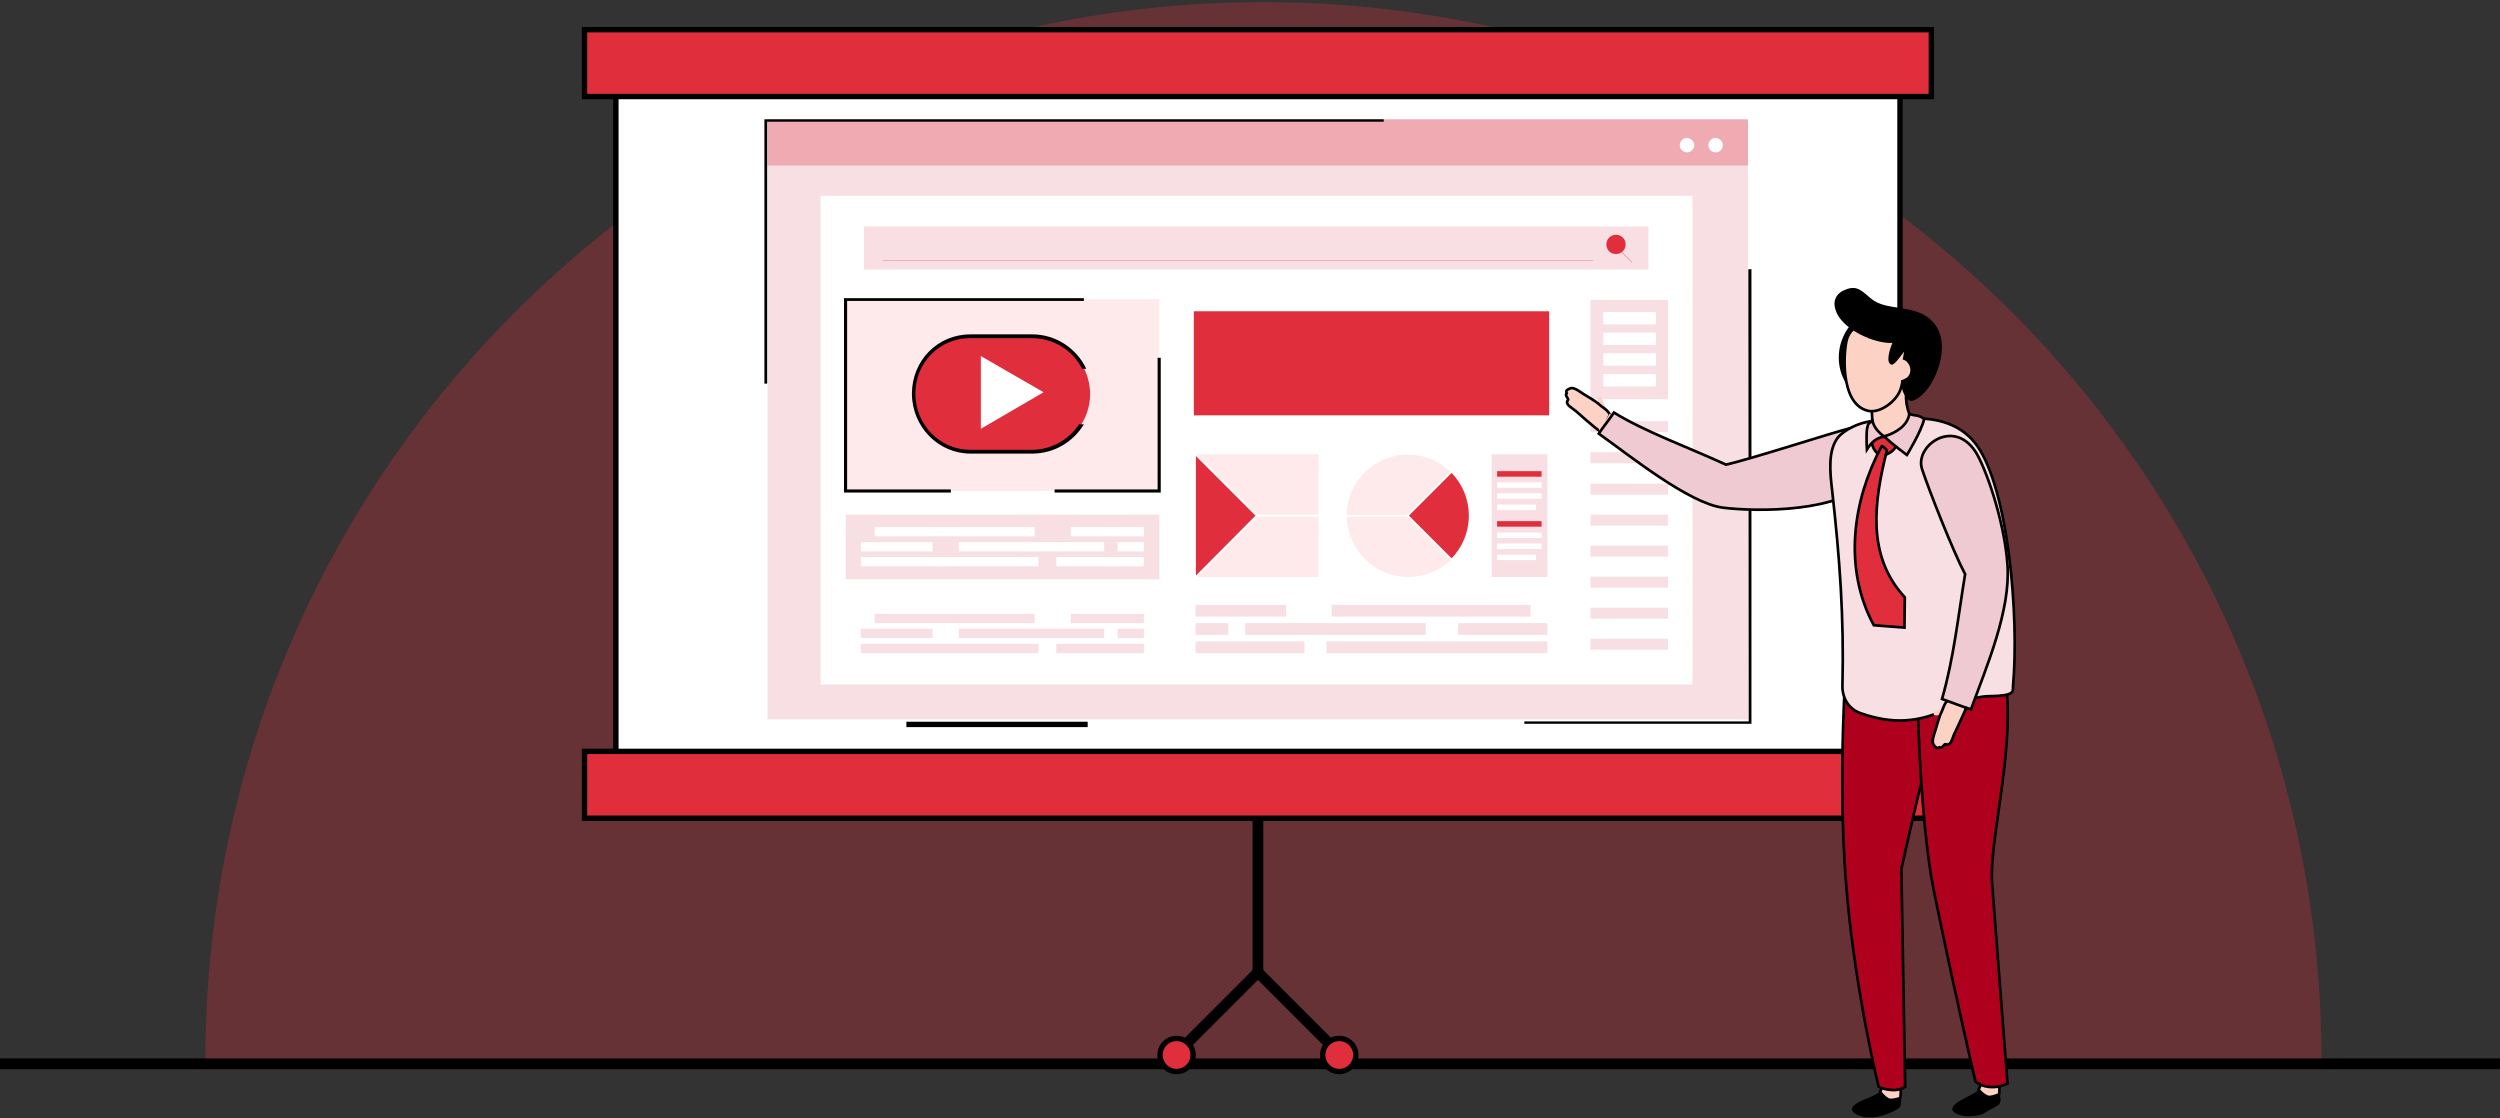
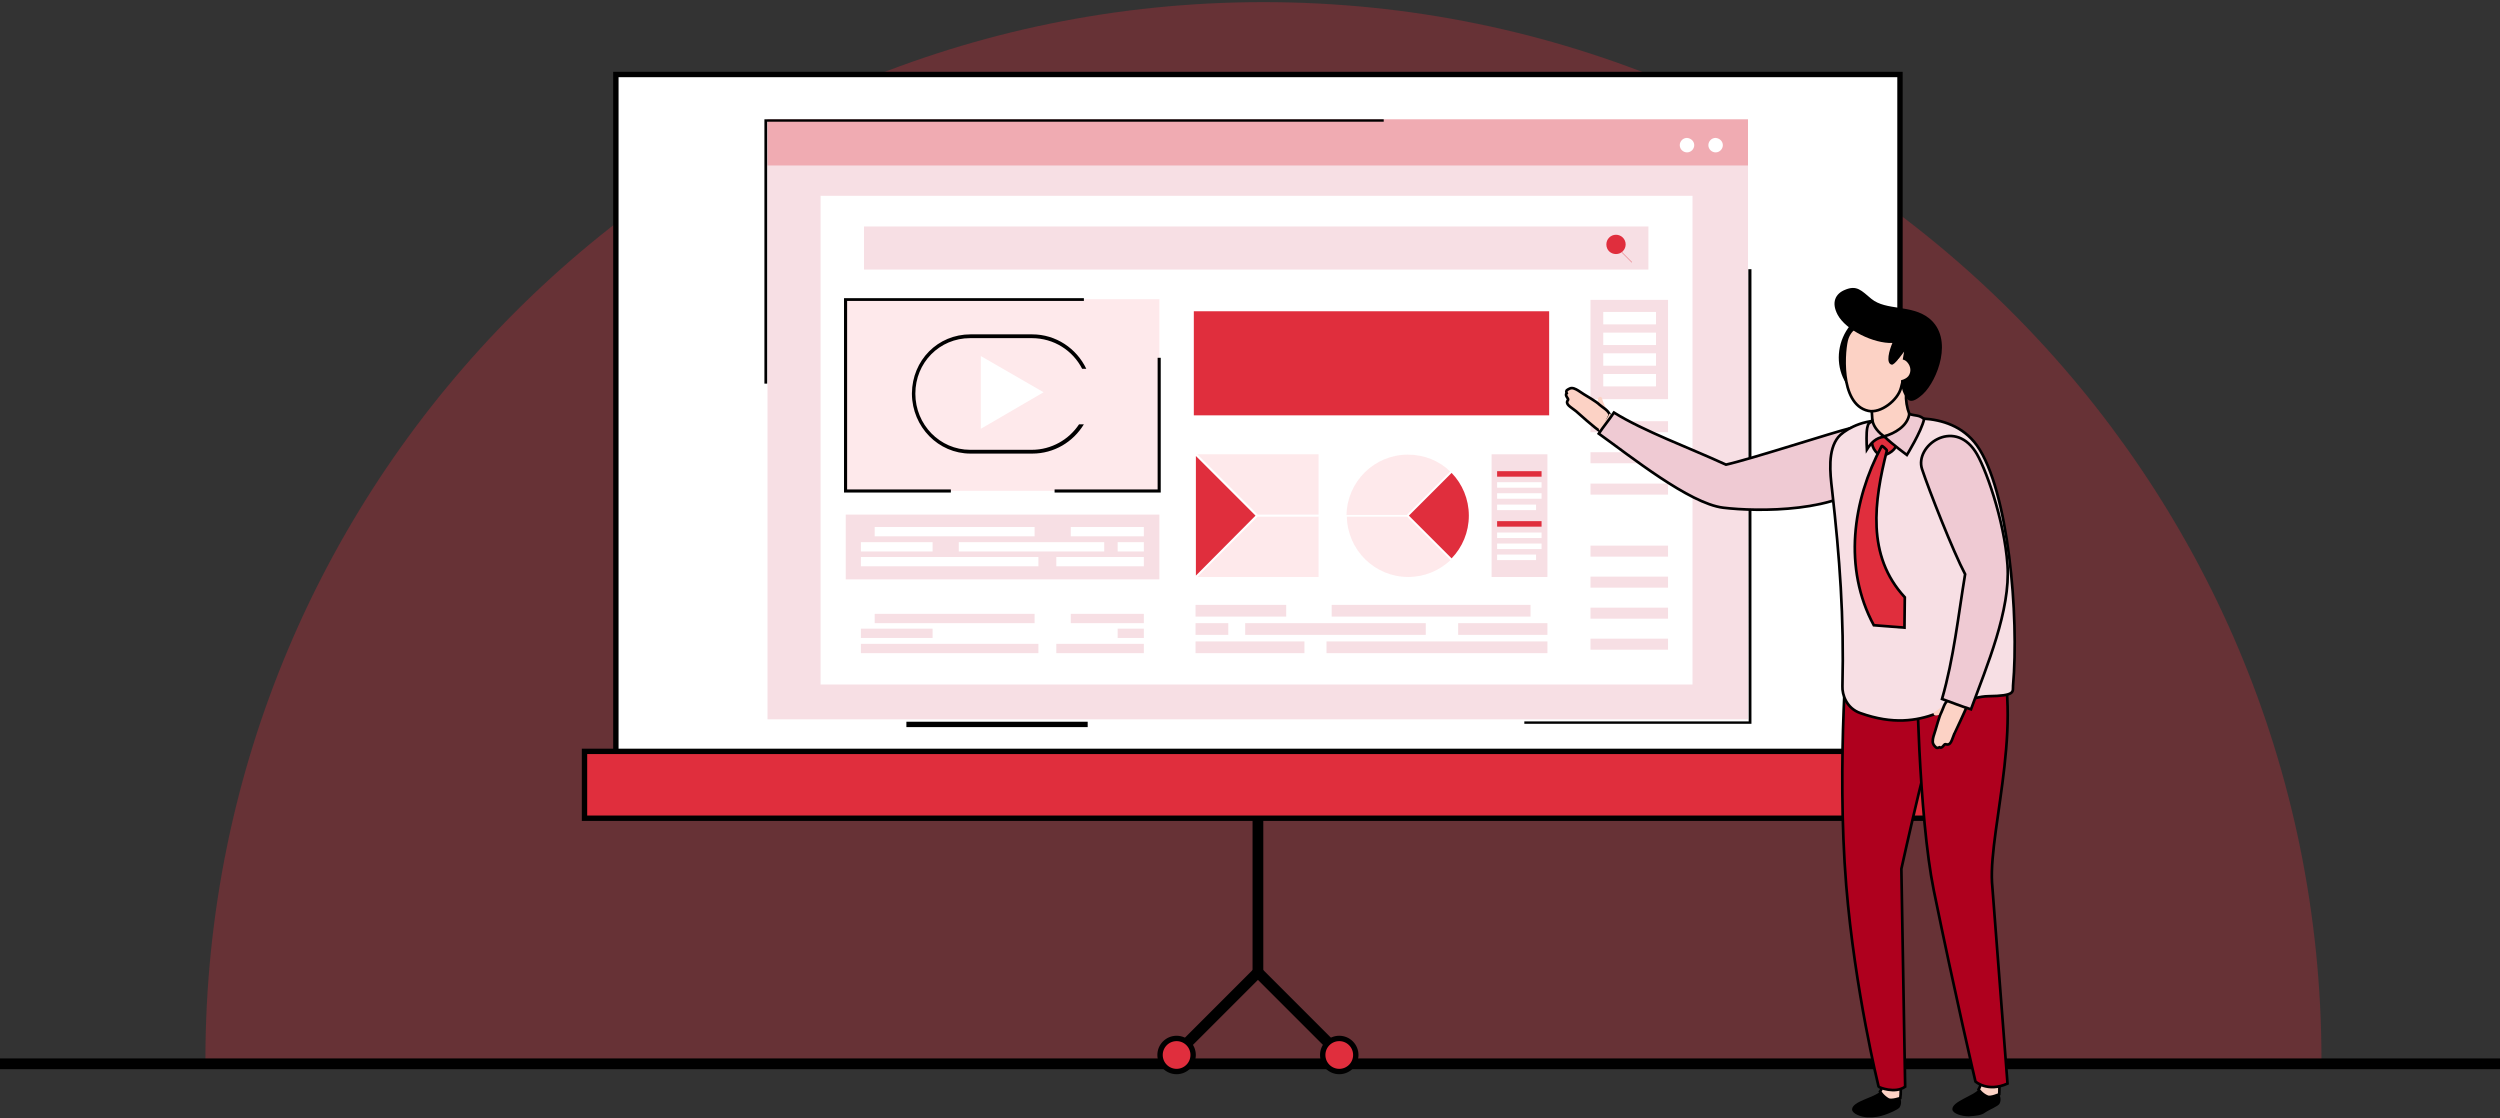
<svg xmlns="http://www.w3.org/2000/svg" width="465px" height="208px" viewBox="0 0 465 208" version="1.1">
  <rect x="0" y="0" width="465" height="208" fill="#333333" stroke="none" />
  <title>04 - training and workshop</title>
  <g id="Page-1" stroke="none" stroke-width="1" fill="none" fill-rule="evenodd">
    <g id="Havain_etusivu_v1" transform="translate(-734, -4997)">
      <g id="MITÄ-SAAT" transform="translate(0, 4724.395)">
        <g id="04---training-and-workshop" transform="translate(734, 273)">
          <g id="Group" fill-rule="nonzero">
            <g opacity="0.3" transform="translate(38.205, 0)" fill="#E02E3D" id="Path">
              <path d="M196.795,0 C88.077,0 0,88.077 0,196.795 L393.59,196.795 C393.59,88.077 305.513,0 196.795,0 Z" />
            </g>
            <rect id="Rectangle" fill="#000000" x="0" y="196.474" width="465" height="2" />
          </g>
          <g id="Group" transform="translate(108.718, 5.128)">
            <g stroke="#000000">
              <g>
                <line x1="125.256" y1="145.577" x2="125.256" y2="175.192" id="Path" stroke-width="2" />
                <g transform="translate(109.872, 175.064)" id="Path" stroke-width="2">
                  <line x1="15.641" y1="7.2876178e-14" x2="0" y2="15.641" />
                  <line x1="15.128" y1="7.2876178e-14" x2="30.769" y2="15.641" />
                </g>
                <rect id="Rectangle" fill="#FFFFFF" fill-rule="nonzero" x="5.833" y="8.333" width="238.846" height="136.282" />
-                 <rect id="Rectangle" fill="#E02E3D" fill-rule="nonzero" x="0" y="0" width="250.513" height="12.436" />
                <rect id="Rectangle" fill="#E02E3D" fill-rule="nonzero" x="0" y="134.231" width="250.513" height="12.436" />
              </g>
              <g transform="translate(107.051, 187.628)" fill="#E02E3D" fill-rule="nonzero" id="Oval">
                <circle cx="3.077" cy="3.077" r="3.077" />
                <circle cx="33.333" cy="3.077" r="3.077" />
              </g>
            </g>
            <rect id="Rectangle" fill="#F7DFE4" fill-rule="nonzero" x="34.038" y="16.667" width="182.372" height="111.603" />
            <g opacity="0.3" transform="translate(34.038, 16.667)" fill="#E02E3D" fill-rule="nonzero" id="Rectangle">
              <rect x="-3.6438089e-14" y="0" width="182.372" height="8.59" />
            </g>
            <rect id="Rectangle" fill="#FFFFFF" fill-rule="nonzero" x="43.91" y="30.897" width="162.179" height="90.897" />
            <rect id="Rectangle" fill="#F7DFE4" fill-rule="nonzero" x="51.987" y="36.603" width="145.897" height="8.013" />
            <rect id="Rectangle" fill="#F7DFE4" fill-rule="nonzero" x="48.59" y="90.192" width="58.333" height="12.051" />
            <rect id="Rectangle" fill="#FCB4BD" fill-rule="nonzero" opacity="0.3" x="48.59" y="50.128" width="58.333" height="35.641" />
            <g transform="translate(51.41, 92.5)" fill="#FFFFFF" fill-rule="nonzero" id="Rectangle">
              <rect x="39.038" y="0" width="13.59" height="1.731" />
              <rect x="2.564" y="0" width="29.744" height="1.731" />
              <rect x="0" y="2.821" width="13.333" height="1.731" />
              <rect x="47.756" y="2.821" width="4.872" height="1.731" />
              <rect x="18.205" y="2.821" width="27.051" height="1.731" />
              <rect x="36.346" y="5.577" width="16.282" height="1.731" />
              <rect x="0" y="5.577" width="33.013" height="1.731" />
            </g>
            <g transform="translate(51.41, 108.654)" fill="#F7DFE4" fill-rule="nonzero" id="Rectangle">
              <rect x="39.038" y="0" width="13.59" height="1.731" />
              <rect x="2.564" y="0" width="29.744" height="1.731" />
              <rect x="0" y="2.756" width="13.333" height="1.731" />
              <rect x="47.756" y="2.756" width="4.872" height="1.731" />
-               <rect x="18.205" y="2.756" width="27.051" height="1.731" />
              <rect x="36.346" y="5.577" width="16.282" height="1.731" />
              <rect x="0" y="5.577" width="33.013" height="1.731" />
            </g>
            <g transform="translate(113.654, 106.987)" fill="#F7DFE4" fill-rule="nonzero" id="Rectangle">
              <rect x="-3.6438089e-14" y="0" width="16.859" height="2.179" />
              <rect x="25.321" y="0" width="36.987" height="2.179" />
              <rect x="48.846" y="3.397" width="16.603" height="2.179" />
              <rect x="-3.6438089e-14" y="3.397" width="6.09" height="2.179" />
              <rect x="9.231" y="3.397" width="33.59" height="2.179" />
              <rect x="-3.6438089e-14" y="6.795" width="20.256" height="2.179" />
              <rect x="24.359" y="6.795" width="41.09" height="2.179" />
            </g>
            <rect id="Rectangle" fill="#F7DFE4" fill-rule="nonzero" x="187.115" y="72.821" width="14.423" height="2.051" />
            <rect id="Rectangle" fill="#F7DFE4" fill-rule="nonzero" x="187.115" y="50.256" width="14.423" height="18.462" />
            <rect id="Rectangle" fill="#F7DFE4" fill-rule="nonzero" x="187.115" y="78.59" width="14.423" height="2.051" />
            <rect id="Rectangle" fill="#F7DFE4" fill-rule="nonzero" x="187.115" y="84.423" width="14.423" height="2.051" />
-             <rect id="Rectangle" fill="#F7DFE4" fill-rule="nonzero" x="187.115" y="90.192" width="14.423" height="2.051" />
            <rect id="Rectangle" fill="#F7DFE4" fill-rule="nonzero" x="187.115" y="95.962" width="14.423" height="2.051" />
            <rect id="Rectangle" fill="#F7DFE4" fill-rule="nonzero" x="187.115" y="101.731" width="14.423" height="2.051" />
            <rect id="Rectangle" fill="#F7DFE4" fill-rule="nonzero" x="187.115" y="107.5" width="14.423" height="2.051" />
            <rect id="Rectangle" fill="#F7DFE4" fill-rule="nonzero" x="187.115" y="113.269" width="14.423" height="2.051" />
            <path d="M211.731,21.474 C211.731,22.179 211.154,22.821 210.385,22.821 C209.679,22.821 209.038,22.244 209.038,21.474 C209.038,20.769 209.615,20.128 210.385,20.128 C211.154,20.192 211.731,20.769 211.731,21.474 Z" id="Path" fill="#FFFFFF" fill-rule="nonzero" />
            <path d="M206.41,21.474 C206.41,22.179 205.833,22.821 205.064,22.821 C204.359,22.821 203.718,22.244 203.718,21.474 C203.718,20.769 204.295,20.128 205.064,20.128 C205.833,20.192 206.41,20.769 206.41,21.474 Z" id="Path" fill="#FFFFFF" fill-rule="nonzero" />
-             <path d="M83.205,78.526 L71.731,78.526 C65.769,78.526 61.154,73.59 61.154,67.628 L61.154,67.756 C61.154,61.795 65.769,57.051 71.731,57.051 L83.205,57.051 C89.167,57.051 94.038,61.859 94.038,67.756 C94.038,73.718 89.167,78.526 83.205,78.526 Z" id="Path" fill="#E02E3D" fill-rule="nonzero" />
            <polygon id="Path" fill="#FFFFFF" fill-rule="nonzero" points="73.718 74.231 73.718 60.705 85.385 67.436" />
            <rect id="Rectangle" fill="#FFFFFF" fill-rule="nonzero" x="189.487" y="52.5" width="9.808" height="2.308" />
            <rect id="Rectangle" fill="#FFFFFF" fill-rule="nonzero" x="189.487" y="56.346" width="9.808" height="2.308" />
            <rect id="Rectangle" fill="#FFFFFF" fill-rule="nonzero" x="189.487" y="60.192" width="9.808" height="2.308" />
            <rect id="Rectangle" fill="#FFFFFF" fill-rule="nonzero" x="189.487" y="64.038" width="9.808" height="2.308" />
-             <path d="M187.628,42.949 L55.449,42.949 L187.628,42.949 Z" id="Path" stroke="#E02E3D" stroke-width="0.05" />
            <g transform="translate(190.064, 38.141)" fill="#E02E3D" fill-rule="nonzero">
              <polygon id="Rectangle" transform="translate(3.818, 4.199) rotate(-45) translate(-3.818, -4.199) " points="3.786 2.885 3.85 2.885 3.85 5.513 3.786 5.513" />
              <path d="M0,1.795 C0,0.833 0.769,0 1.795,0 C2.756,0 3.59,0.769 3.59,1.795 C3.59,2.756 2.821,3.59 1.795,3.59 C0.769,3.59 0,2.821 0,1.795 Z" id="Path" />
            </g>
            <polygon id="Path" fill="#E02E3D" fill-rule="nonzero" points="124.808 90.385 113.718 79.295 113.718 101.538" />
            <polygon id="Path" fill="#FCB4BD" fill-rule="nonzero" opacity="0.3" points="113.974 101.795 136.538 101.795 136.538 90.577 125.192 90.577" />
            <polygon id="Path" fill="#FCB4BD" fill-rule="nonzero" opacity="0.3" points="113.974 78.974 125.192 90.192 136.538 90.192 136.538 78.974" />
            <path d="M153.013,90.577 L141.795,90.577 C141.923,96.795 146.987,101.795 153.205,101.795 C156.282,101.795 159.038,100.577 161.09,98.654 L153.013,90.577 Z" id="Path" fill="#FCB4BD" fill-rule="nonzero" opacity="0.3" />
            <path d="M161.282,98.333 C163.269,96.282 164.487,93.462 164.487,90.385 C164.487,87.308 163.269,84.487 161.282,82.436 L153.333,90.385 L161.282,98.333 Z" id="Path" fill="#E02E3D" fill-rule="nonzero" />
            <path d="M153.013,90.192 L161.026,82.179 C158.974,80.192 156.218,79.038 153.141,79.038 C146.923,79.038 141.859,84.038 141.731,90.256 L153.013,90.256 L153.013,90.192 L153.013,90.192 Z" id="Path" fill="#FCB4BD" fill-rule="nonzero" opacity="0.3" />
            <rect id="Rectangle" fill="#F7DFE4" fill-rule="nonzero" x="168.718" y="78.974" width="10.385" height="22.821" />
            <rect id="Rectangle" fill="#E02E3D" fill-rule="nonzero" x="169.744" y="82.115" width="8.269" height="1.026" />
            <rect id="Rectangle" fill="#FFFFFF" fill-rule="nonzero" x="169.744" y="84.167" width="8.269" height="1.026" />
            <rect id="Rectangle" fill="#FFFFFF" fill-rule="nonzero" x="169.744" y="86.218" width="8.269" height="1.026" />
            <rect id="Rectangle" fill="#FFFFFF" fill-rule="nonzero" x="169.744" y="88.333" width="7.244" height="1.026" />
            <rect id="Rectangle" fill="#FFFFFF" fill-rule="nonzero" x="169.744" y="93.526" width="8.269" height="1.026" />
            <rect id="Rectangle" fill="#FFFFFF" fill-rule="nonzero" x="169.744" y="95.577" width="8.269" height="1.026" />
            <rect id="Rectangle" fill="#FFFFFF" fill-rule="nonzero" x="169.744" y="97.628" width="7.244" height="1.026" />
            <rect id="Rectangle" fill="#E02E3D" fill-rule="nonzero" x="169.744" y="91.41" width="8.269" height="1.026" />
            <polygon id="Path" fill="#000000" fill-rule="nonzero" points="216.474 44.551 216.538 128.654 174.808 128.654 174.808 129.103 217.051 129.103 217.051 44.551" />
            <polygon id="Path" fill="#000000" fill-rule="nonzero" points="33.974 65.833 33.974 17.115 148.654 17.115 148.654 16.667 33.462 16.667 33.462 65.833" />
            <rect id="Rectangle" fill="#000000" fill-rule="nonzero" x="59.872" y="128.718" width="33.718" height="1" />
            <g transform="translate(48.269, 49.936)" fill="#000000" fill-rule="nonzero" id="Path">
              <polygon points="19.872 35.577 0.577 35.577 0.577 0.513 44.615 0.513 44.615 0 0 0 0 36.154 19.872 36.154" />
              <polygon points="58.333 11.09 58.333 35.577 39.167 35.577 39.167 36.154 58.91 36.154 58.91 11.09" />
            </g>
            <path d="M91.987,73.397 C90.128,76.218 86.859,78.141 83.205,78.141 L71.731,78.141 C66.09,78.141 61.538,73.462 61.538,67.692 C61.538,61.923 66.026,57.372 71.731,57.372 L83.205,57.372 C87.308,57.372 90.833,59.679 92.564,63.077 L93.333,63.077 C91.538,59.295 87.692,56.667 83.269,56.667 L71.795,56.667 C65.705,56.667 60.962,61.474 60.897,67.628 L60.897,67.756 L60.897,67.756 C60.962,73.91 65.833,78.846 71.795,78.846 L83.269,78.846 C87.372,78.846 90.897,76.667 92.885,73.397 L91.987,73.397 L91.987,73.397 Z" id="Path" fill="#000000" fill-rule="nonzero" />
            <rect id="Rectangle" fill="#E02E3D" fill-rule="nonzero" x="113.333" y="52.372" width="66.09" height="19.359" />
          </g>
          <g id="Group" transform="translate(291.276, 53.163)" fill-rule="nonzero">
            <path d="M62.057,149.529 L59.429,148.054 C59.429,148.054 58.852,148.888 58.403,149.465 C57.506,150.554 53.211,151.26 53.211,152.798 C53.211,153.567 54.813,154.208 56.095,154.272 C57.378,154.337 58.467,154.08 59.236,153.824 C60.006,153.567 61.736,152.862 62.057,152.413 C62.57,151.58 62.185,150.683 62.185,150.683 C62.249,149.849 62.057,149.529 62.057,149.529 Z" id="Path" fill="#000000" />
            <path d="M58.66,147.99 C58.66,147.99 59.044,148.631 58.403,149.465 C58.403,149.465 58.916,150.362 59.942,150.939 C60.519,151.26 62.185,150.683 62.185,150.683 C62.313,149.849 62.249,148.631 62.249,148.631 L58.66,147.99 Z" id="Path" stroke="#000000" stroke-width="0.5" fill="#FCD2C5" />
            <path d="M52.762,61.58 C52.506,63.375 50.262,88.375 52.121,111.131 C53.724,130.683 58.147,148.567 58.147,148.567 C58.211,148.696 61.224,149.913 63.083,148.567 L62.378,108.054 C62.378,108.054 68.403,80.683 69.685,79.721 L69.685,63.054 C63.275,63.439 54.878,62.478 52.762,61.58 Z" id="Path" stroke="#000000" stroke-width="0.5" fill="#AF001E" />
            <path d="M80.39,148.888 L77.634,147.606 C77.634,147.606 77.121,148.503 76.736,149.08 C75.903,150.234 71.736,151.324 71.865,152.798 C71.929,153.567 73.595,154.08 74.878,154.08 C76.16,154.016 77.313,153.888 77.954,153.375 C78.788,152.798 80.39,152.221 80.647,151.708 C81.095,150.875 80.583,149.978 80.583,149.978 C80.647,149.144 80.39,148.888 80.39,148.888 Z" id="Path" fill="#000000" />
            <path d="M77.057,147.478 C77.057,147.478 77.313,148.183 76.736,149.08 C76.736,149.08 77.313,149.978 78.403,150.426 C78.98,150.683 80.583,149.978 80.583,149.978 C80.647,149.144 80.583,147.862 80.583,147.862 L77.057,147.478 Z" id="Path" stroke="#000000" stroke-width="0.5" fill="#FCD2C5" />
            <path d="M79.493,64.721 C73.147,65.619 67.442,69.401 65.262,68.696 C65.134,70.554 65.583,98.183 68.403,112.029 C72.313,131.196 76.16,147.606 76.16,147.606 C76.16,147.606 78.403,149.657 82.121,147.99 L79.236,110.554 C78.66,100.298 85.903,78.567 79.493,64.721 Z" id="Path" stroke="#000000" stroke-width="0.5" fill="#AF001E" />
            <path d="M54.878,5.106 C48.66,9.337 49.301,19.529 57.762,21.708 C59.621,22.157 61.993,11.003 60.967,9.208 C63.531,8.631 65.711,8.952 68.083,9.208 C65.454,4.785 59.621,1.901 54.878,5.106 Z" id="Path" fill="#000000" />
            <path d="M6.16,20.298 C5.711,20.49 5.967,21.965 6.16,22.157 C6.672,22.67 7.313,22.478 7.762,22.926 C7.378,22.285 6.993,21.58 6.801,20.875 C6.672,20.554 6.672,20.106 6.16,20.298 Z" id="Path" fill="#FCD2C5" />
            <path d="M6.224,21.708 C5.647,21.131 3.66,19.978 3.339,19.785 C2.442,19.208 2.057,18.888 1.48,18.696 C0.903,18.503 0.583,18.76 0.262,18.952 C-0.058,19.144 0.07,19.401 0.134,19.593 C-0.315,19.913 0.519,20.619 0.39,20.811 C-0.251,21.644 0.839,22.093 1.865,22.926 C1.929,22.99 5.647,26.324 6.352,26.644 C6.929,26.452 8.147,23.631 8.147,23.567 C7.762,22.67 6.865,22.285 6.224,21.708 Z" id="Path" stroke="#000000" stroke-width="0.5" fill="#FCD2C5" />
            <path d="M31.288,34.721 C23.788,30.747 15.262,28.183 8.083,23.375 C7.57,24.529 6.672,25.362 6.095,26.388 C10.583,31.003 25.39,41.131 30.326,39.913 C33.531,39.144 31.672,34.978 31.288,34.721 Z" id="Path" fill="#FCD2C5" />
            <path d="M53.467,29.016 C47.249,27.99 37.313,32.926 31.865,33.375 C25.198,33.952 26.352,39.08 29.236,39.849 C36.801,41.901 51.095,40.042 55.775,35.426 C57.826,33.503 54.621,29.208 53.467,29.016 Z" id="Path" fill="#FCD2C5" />
            <path d="M52.954,26.067 C49.942,26.772 33.98,31.965 29.749,32.862 C22.634,29.593 14.621,26.708 8.916,23.183 C8.019,24.529 6.993,25.747 6.095,27.093 C11.929,31.26 22.954,40.106 29.236,40.875 C35.519,41.644 51.352,41.837 56.801,35.426 C58.66,33.311 58.788,24.785 52.954,26.067 Z" id="Path" stroke="#000000" stroke-width="0.5" fill="#EFCAD3" />
            <path d="M58.852,24.657 C54.557,24.529 51.416,26.772 50.647,27.734 C48.66,30.17 49.108,34.337 49.493,37.606 C50.903,50.106 51.736,61.26 51.416,74.08 C51.352,75.683 52.185,78.183 54.749,79.08 C66.993,83.439 72.121,76.067 78.531,75.939 C83.66,75.875 83.083,75.106 83.147,74.016 C84.301,61.196 82.313,37.542 76.416,29.272 C71.16,22.029 60.967,24.785 58.852,24.657 Z" id="Path" stroke="#000000" stroke-width="0.5" fill="#F7DFE4" />
            <path d="M68.916,78.631 C68.595,78.824 68.147,79.016 68.467,79.401 C68.788,79.785 70.134,79.144 70.262,78.888 C70.647,78.247 70.262,77.734 70.583,77.093 C70.134,77.67 69.557,78.247 68.916,78.631 Z" id="Path" fill="#FCD2C5" />
            <path d="M71.16,76.58 C70.326,77.221 70.198,78.183 69.813,78.952 C69.429,79.657 68.852,81.837 68.724,82.221 C68.403,83.247 68.211,83.696 68.211,84.337 C68.211,84.913 68.531,85.17 68.788,85.426 C69.044,85.683 69.236,85.49 69.493,85.426 C69.942,85.811 70.326,84.785 70.583,84.849 C71.608,85.234 71.736,84.08 72.249,82.862 C72.249,82.798 74.493,78.311 74.621,77.542 C74.236,77.029 71.16,76.58 71.16,76.58 Z" id="Path" stroke="#000000" stroke-width="0.5" fill="#FCD2C5" />
            <path d="M76.095,50.426 C75.775,50.49 75.775,50.811 75.711,51.26 C73.852,59.529 73.531,68.567 70.839,76.772 C72.057,76.965 73.339,77.542 74.429,77.798 C77.634,72.221 83.083,55.426 80.967,50.811 C78.788,46.196 77.57,50.234 76.095,50.426 Z" id="Path" fill="#FCD2C5" />
            <path d="M73.211,29.144 C70.839,27.413 66.224,32.413 66.48,33.567 C67.954,40.106 72.249,45.426 74.172,50.875 C76.608,57.542 81.095,54.913 81.16,51.837 C81.288,43.696 78.595,33.119 73.211,29.144 Z" id="Path" fill="#FCD2C5" />
            <path d="M76.095,30.362 C71.993,24.208 64.813,29.401 66.224,33.696 C67.506,37.606 72.057,49.144 74.236,53.247 C72.954,61.003 72.121,68.888 69.942,76.452 C71.736,77.093 73.467,77.798 75.326,78.375 C78.275,70.298 82.698,59.978 82.121,51.58 C81.544,43.054 77.826,32.862 76.095,30.362 Z" id="Path" stroke="#000000" stroke-width="0.5" fill="#EFCAD3" />
            <path d="M63.595,17.606 C61.288,18.247 58.724,19.016 56.352,18.696 C56.608,21.131 57.121,23.567 56.929,26.067 C59.044,28.888 63.083,27.99 64.749,25.234 C63.339,22.99 62.826,20.234 63.595,17.606 Z" id="Path" stroke="#000000" stroke-width="0.5" fill="#FCD2C5" />
            <path d="M60.262,7.798 C58.403,6.965 53.724,5.426 52.313,9.337 C51.672,11.067 50.711,21.644 56.224,22.862 C58.531,23.375 61.736,20.875 62.313,18.567 C62.506,17.798 63.083,15.619 63.083,15.619 C63.98,12.285 63.211,9.144 60.262,7.798 Z" id="Path" stroke="#000000" stroke-width="0.5" fill="#FCD2C5" />
            <path d="M67.506,5.619 C64.236,3.054 59.557,4.272 56.801,2.029 C54.942,0.49 54.108,-0.599 51.865,0.362 C50.134,1.067 49.301,2.67 50.519,4.978 C52.057,7.862 57.249,10.362 60.711,10.234 C60.134,11.58 59.429,14.016 60.583,14.272 C61.095,14.401 62.634,12.157 62.89,11.837 C62.506,13.888 61.736,18.054 63.019,19.978 C63.467,20.683 63.98,22.029 66.48,19.657 C68.98,17.285 72.249,9.401 67.506,5.619 Z" id="Path" fill="#000000" />
            <path d="M63.211,13.567 C62.89,13.311 62.185,13.183 61.801,13.247 C61.48,14.593 61.352,15.875 61.352,17.285 C62.185,17.285 63.467,16.965 63.852,16.131 C64.301,15.234 63.98,14.208 63.211,13.567 Z" id="Path" fill="#FCD2C5" />
            <path d="M57.057,27.99 C56.48,29.08 57.634,31.003 58.66,31.131 C59.749,31.26 61.801,29.849 61.288,28.888 C60.775,27.862 57.634,26.837 57.057,27.99 Z" id="Path" stroke="#000000" stroke-width="0.5" fill="#E02E3D" />
            <path d="M59.685,30.234 C59.685,30.106 58.788,29.272 58.724,29.401 C53.275,39.593 51.544,52.157 57.249,62.734 C59.172,62.862 61.031,63.054 62.954,63.183 C62.954,61.324 63.019,59.401 63.019,57.542 C55.839,49.785 57.313,39.657 59.685,30.234 Z" id="Path" stroke="#000000" stroke-width="0.5" fill="#E02E3D" />
            <path d="M59.172,27.606 C60.775,29.144 63.403,31.067 63.403,31.067 C63.403,31.067 66.095,26.708 66.608,24.401 C65.711,23.567 64.942,23.824 63.852,23.439 C63.531,25.747 61.031,27.093 59.172,27.606 Z" id="Path" stroke="#000000" stroke-width="0.5" fill="#EFCAD3" />
            <path d="M56.993,24.721 C56.416,25.17 56.224,25.042 56.031,26.003 C55.839,26.965 55.903,28.888 55.967,30.042 C56.736,28.824 57.634,27.862 59.172,27.67 C58.147,26.837 57.313,26.003 56.993,24.721 Z" id="Path" stroke="#000000" stroke-width="0.5" fill="#EFCAD3" />
          </g>
        </g>
      </g>
    </g>
  </g>
</svg>